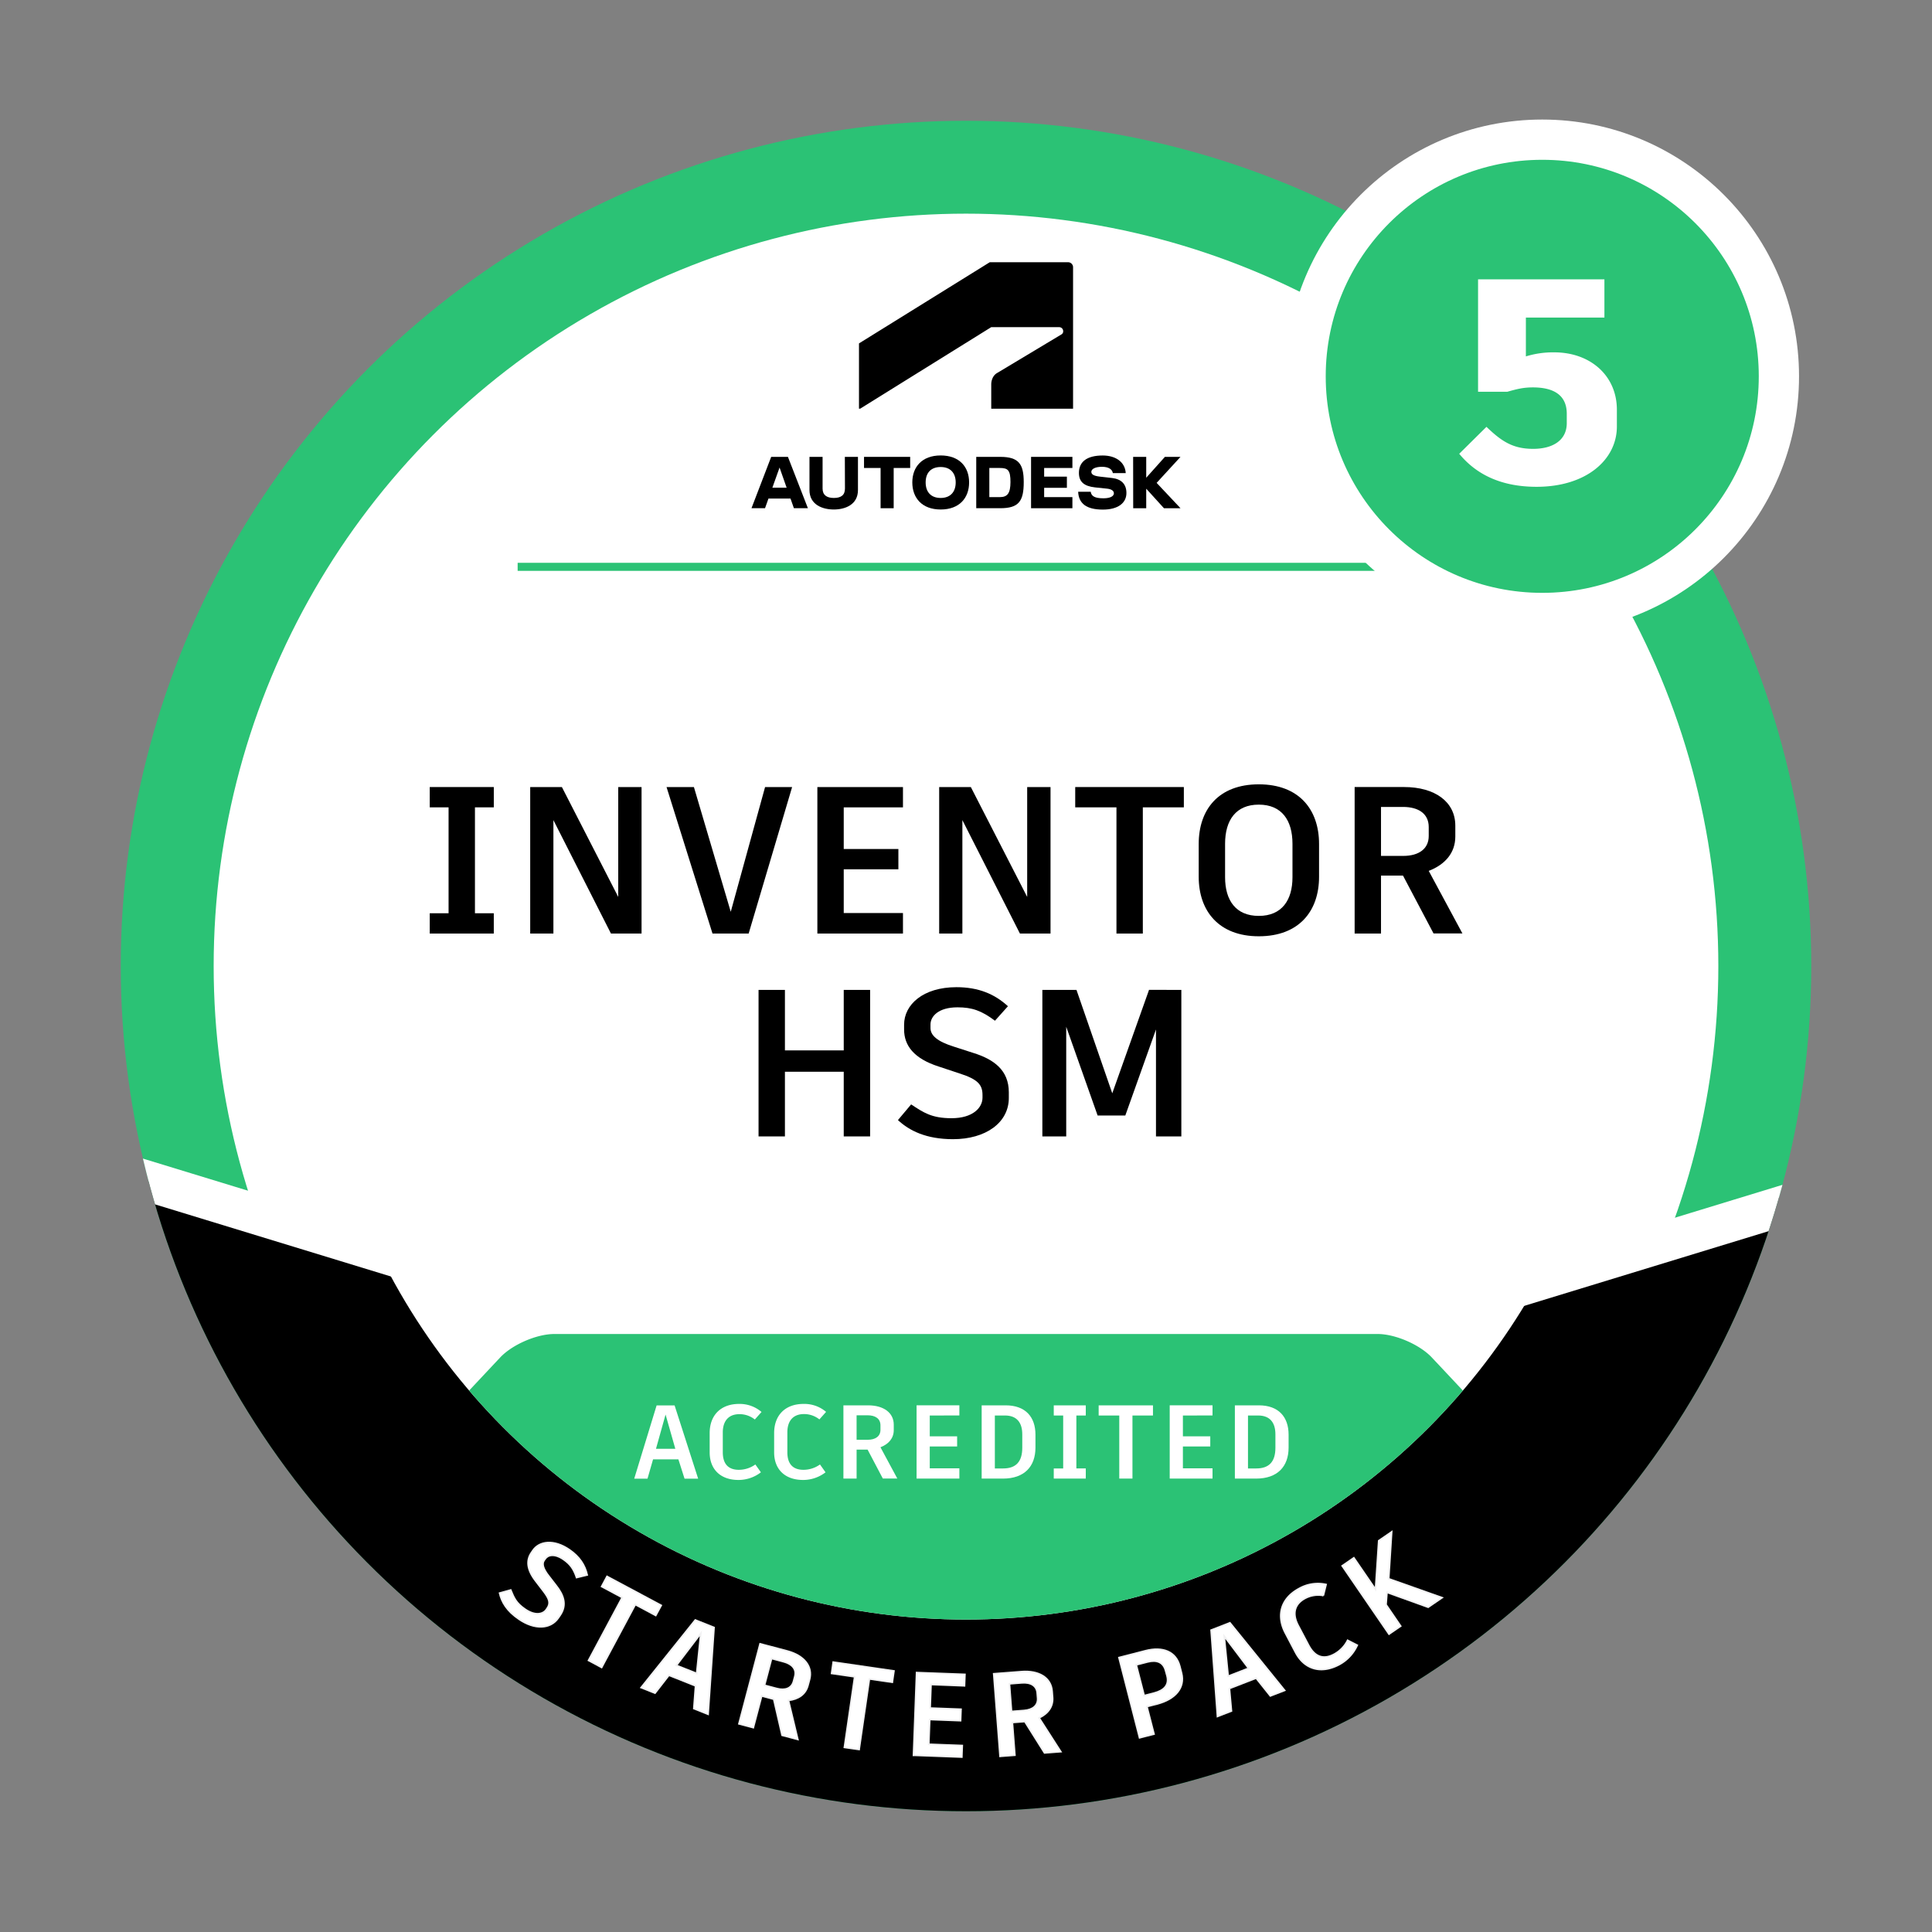
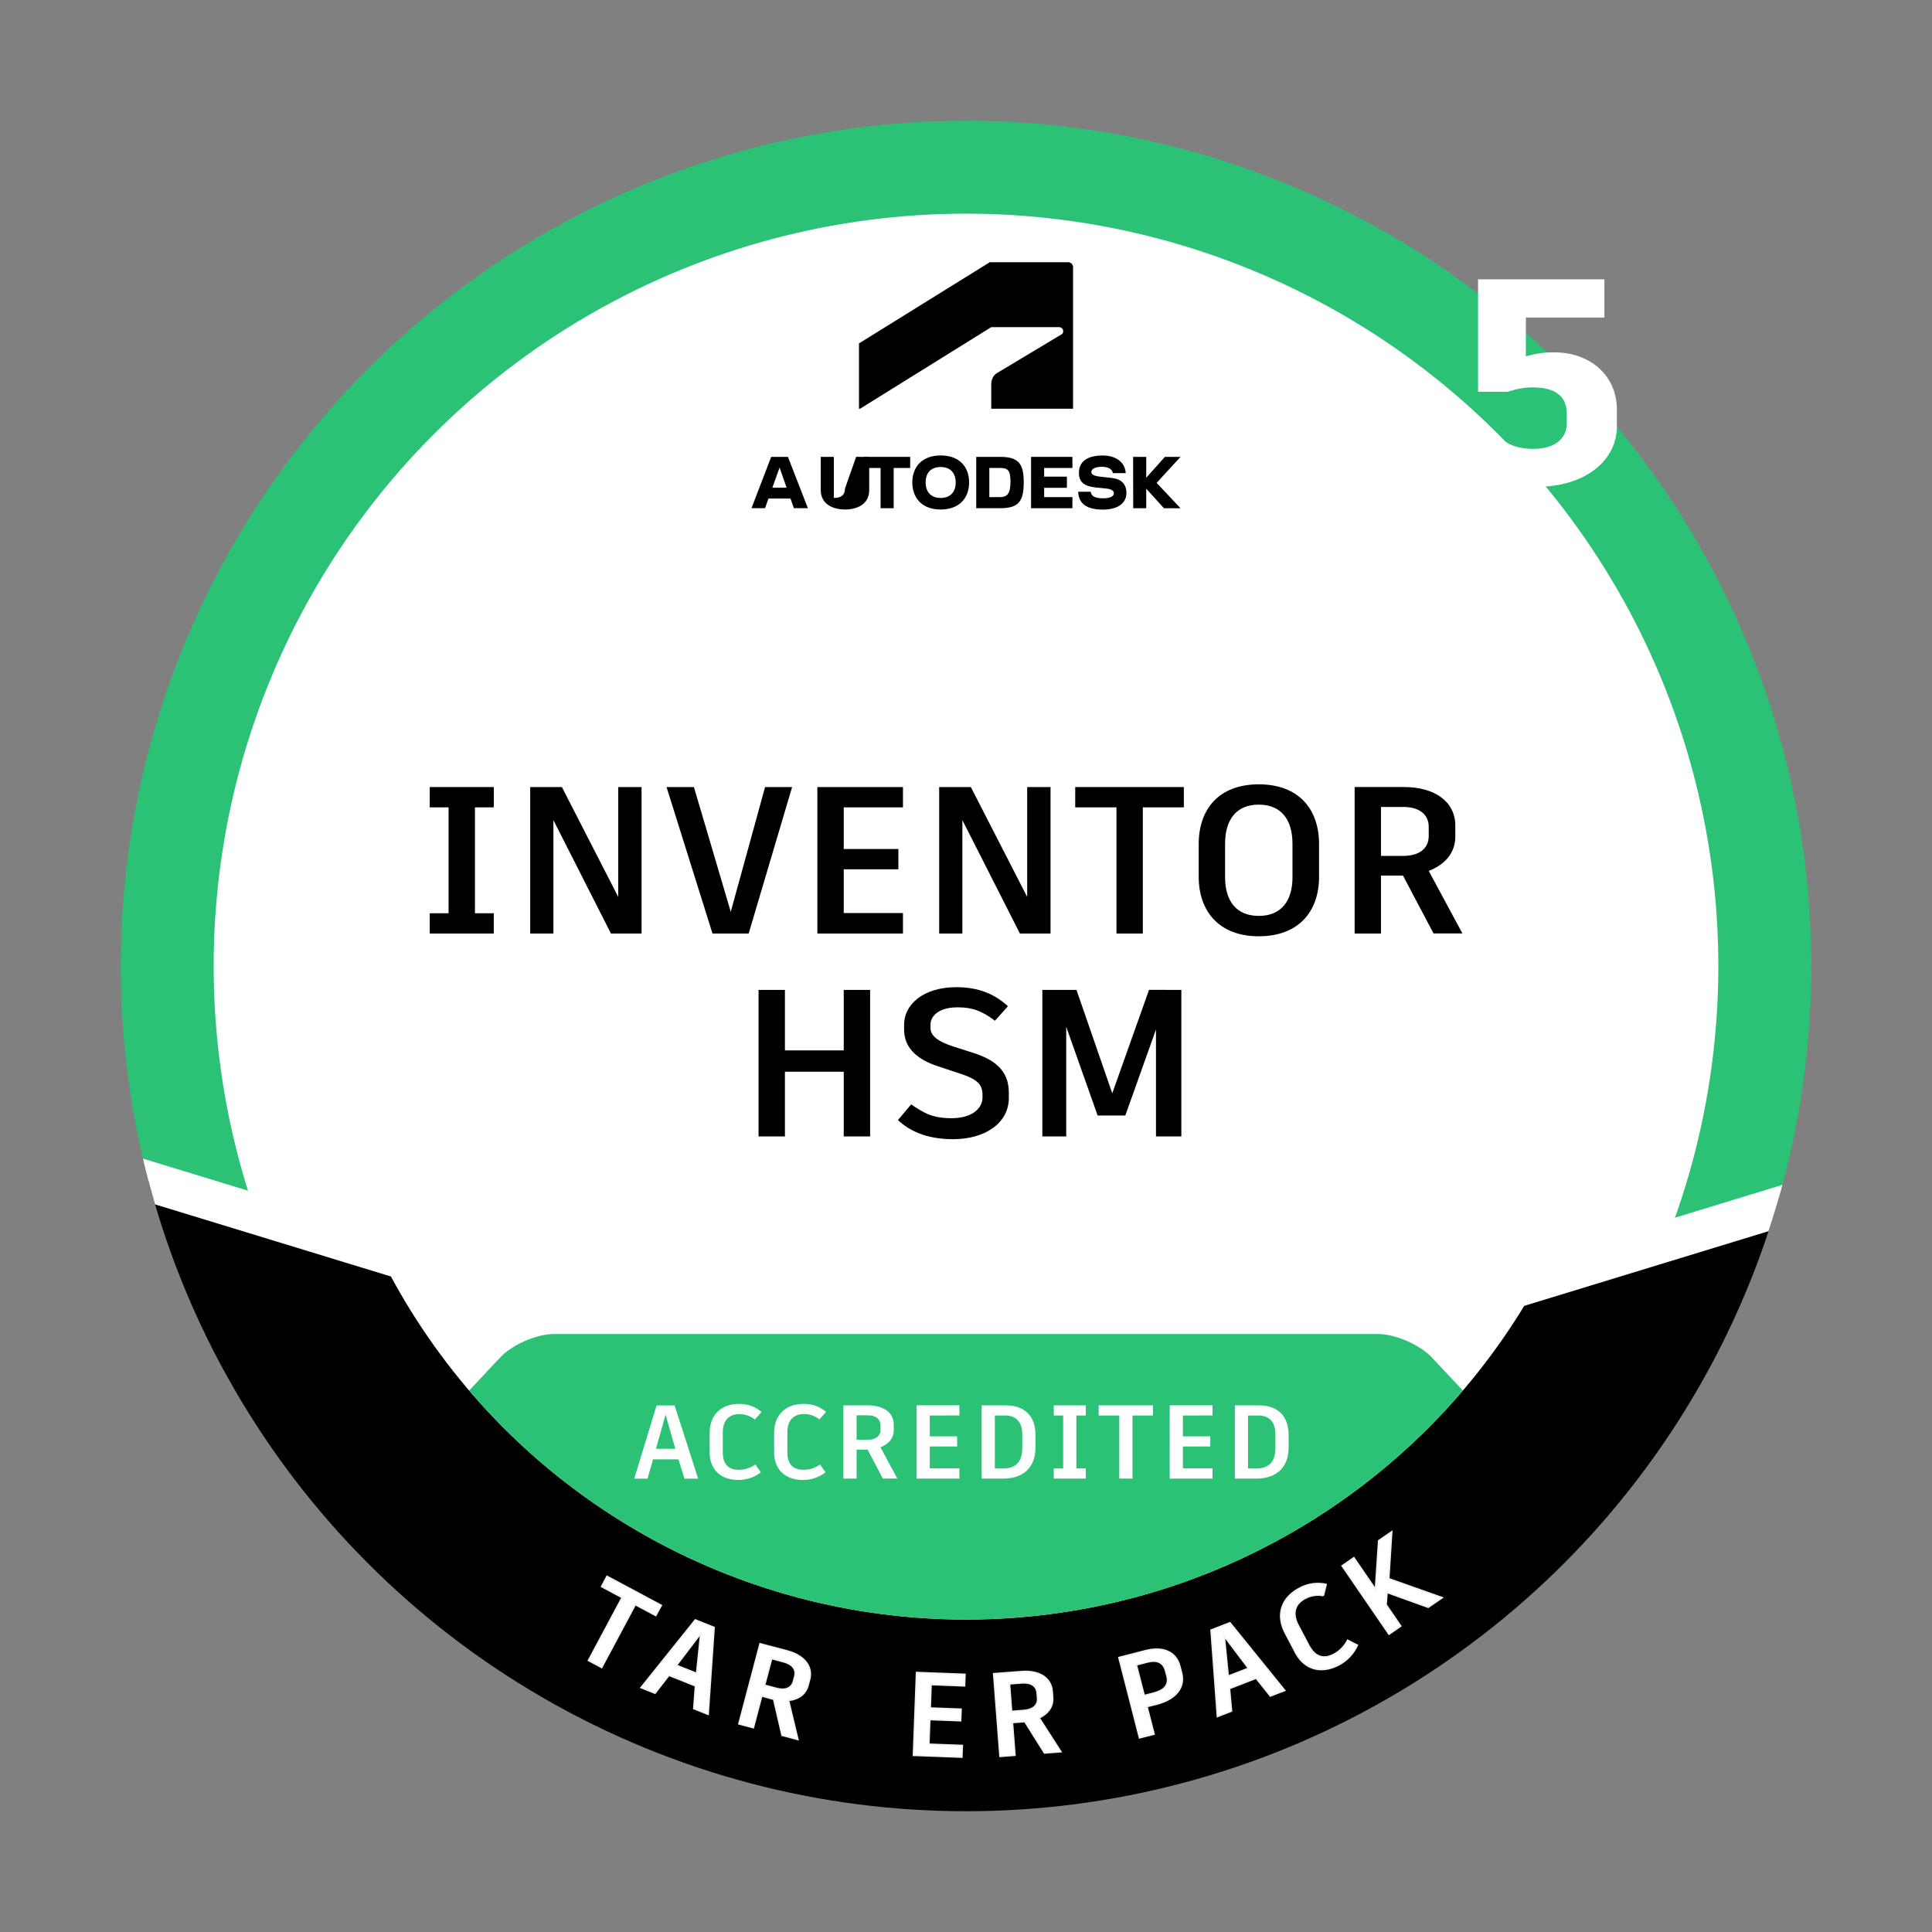
<svg xmlns="http://www.w3.org/2000/svg" viewBox="0 0 1200 1200">
  <rect x="0" y="0" width="1200" height="1200" fill="#808080" stroke="none" />
  <defs>
    <style>.cls-1,.cls-3,.cls-9{fill:none;}.cls-2{clip-path:url(#clip-path);}.cls-11,.cls-3{stroke:#fff;stroke-width:25px;}.cls-10,.cls-11,.cls-3,.cls-9{stroke-miterlimit:10;}.cls-4{clip-path:url(#clip-path-2);}.cls-11,.cls-5{fill:#2bc275;}.cls-10,.cls-6{fill:#fff;}.cls-7{clip-path:url(#clip-path-3);}.cls-8{clip-path:url(#clip-path-4);}.cls-9{stroke:#2bc275;stroke-width:5px;}.cls-10{stroke:#f1f1f2;}</style>
    <clipPath id="clip-path">
-       <path class="cls-1" d="M-219.23,653.8l-.08-10.9-.26-32.74-1.88-245.91c-.53-68.73-43.09-129.8-108.41-155.59L-636.78,87.45A176.49,176.49,0,0,0-702,75a176.39,176.39,0,0,0-67.59,13.37L-1074.76,214.1c-64.93,26.74-106.55,88.43-106,157.16l1.85,240.28.25,33.06.13,16.2a454.89,454.89,0,0,0,39.16,181.82,465.24,465.24,0,0,0,103.86,147.86,479.28,479.28,0,0,0,153.21,99.06A487.21,487.21,0,0,0-703.75,1125c1.59,0,3.19,0,4.78,0h3.69a487.48,487.48,0,0,0,186.45-38.18A478.66,478.66,0,0,0-357.18,985.53,465,465,0,0,0-255.6,836.18,454.7,454.7,0,0,0-219.23,653.8Zm-84.23,48.05a.78.78,0,0,1,0,.14A.78.78,0,0,0-303.46,701.85Zm-.9,7.14,0,.21Zm-1,7,0,.23Zm-1.19,7.19,0,.1Zm-1.26,6.82c0,.13-.05.26-.08.39C-307.89,730.28-307.87,730.15-307.84,730Zm-1.49,7.25v0Zm-1.49,6.64c-.05.2-.09.39-.14.59C-310.91,744.3-310.87,744.11-310.82,743.91Zm-1.79,7.31h0Zm-1.71,6.47c-.08.26-.15.52-.22.79C-314.47,758.21-314.4,758-314.32,757.69Zm-2.1,7.35h0Zm-1.93,6.3-.32,1Zm-2.41,7.39v0Zm-2.14,6.14c-.15.41-.3.82-.44,1.23C-323.2,785.69-323,785.28-322.9,784.87Zm-2.74,7.42h0Zm-2.35,6-.57,1.42Zm-744.61-7.19c-.17-.47-.35-.93-.52-1.4C-1072.95,790.17-1072.77,790.63-1072.6,791.1Zm-2.77-7.58-.27-.78Zm-2.19-6.4c-.15-.45-.31-.91-.46-1.37C-1077.87,776.21-1077.71,776.67-1077.56,777.12Zm-2.44-7.58c-.11-.35-.21-.7-.32-1C-1080.21,768.84-1080.11,769.19-1080,769.54Zm-2-6.57c-.12-.44-.25-.87-.38-1.3C-1082.22,762.1-1082.09,762.53-1082,763Zm-2.11-7.58c-.11-.39-.21-.78-.31-1.17C-1084.29,754.61-1084.19,755-1084.08,755.39Zm-1.76-6.83-.27-1.07Zm-1.78-7.51c-.09-.37-.17-.74-.25-1.12C-1087.79,740.31-1087.71,740.68-1087.62,741.05Zm-1.56-7.26-.12-.54Zm-1.43-7.31-.15-.83Zm-2.43-14.86a1.7,1.7,0,0,1,0-.22A1.7,1.7,0,0,0-1093,711.62Zm-3.86-51.41c0,.9,0,1.81,0,2.71,0-.1,0-.19,0-.29C-1096.89,661.83-1096.89,661-1096.9,660.21Zm.26,11.39c0-.2,0-.4,0-.6C-1096.66,671.2-1096.65,671.4-1096.64,671.6Zm26.3,125.34.16.42Zm2.67,6.56.6,1.42Zm764.94-108.44c0-.13,0-.27,0-.4,0,.05,0,.09,0,.14Zm1.34-17.94c0,.36,0,.73-.05,1.09C-301.42,677.85-301.4,677.48-301.39,677.12Zm-.53,8.51c0,.44-.06.87-.1,1.31C-302,686.5-301.95,686.07-301.92,685.63Z" />
-     </clipPath>
+       </clipPath>
    <clipPath id="clip-path-2">
      <circle class="cls-1" cx="600" cy="-700" r="405.93" />
    </clipPath>
    <clipPath id="clip-path-3">
      <circle class="cls-1" cx="600" cy="600" r="525" />
    </clipPath>
    <clipPath id="clip-path-4">
      <circle class="cls-1" cx="600" cy="600" r="405.93" />
    </clipPath>
  </defs>
  <g id="HEALTH_CHECK_-_PLUS_5_TIER" data-name="HEALTH CHECK - PLUS 5 TIER">
    <g class="cls-2">
      <line class="cls-3" x1="-716.2" y1="878.31" x2="-3.41" y2="660.43" />
    </g>
  </g>
  <g id="STARTER_PACK_-_PLUS_5_TIER" data-name="STARTER PACK - PLUS 5 TIER">
    <g class="cls-4">
      <path class="cls-5" d="M889.33-456.85c-7.53-8-22.69-14.58-33.69-14.58H344.36c-11,0-26.16,6.56-33.69,14.58L62.41-192.43a21.64,21.64,0,0,0,0,29.16L310.67,101.14c7.53,8,22.69,14.59,33.69,14.59H855.64c11,0,26.16-6.57,33.69-14.59l248.26-264.41a21.64,21.64,0,0,0,0-29.16Z" />
    </g>
    <circle class="cls-5" cx="600" cy="600" r="525" />
    <circle class="cls-6" cx="600" cy="600" r="467.29" />
    <g class="cls-7">
      <polyline points="36.84 716.81 254.91 783.48 634.93 899.67 970.78 793.33 1177.82 716.81 1177.82 1258.29 36.84 1258.29" />
      <line class="cls-3" x1="614.39" y1="899.61" x2="1327.18" y2="681.73" />
      <line class="cls-3" x1="-77.89" y1="681.73" x2="634.93" y2="899.67" />
    </g>
    <circle class="cls-6" cx="600" cy="600" r="405.93" />
    <g class="cls-8">
      <path class="cls-5" d="M889.33,843.15c-7.53-8-22.69-14.58-33.69-14.58H344.36c-11,0-26.16,6.56-33.69,14.58L62.41,1107.57a21.64,21.64,0,0,0,0,29.16l248.26,264.41c7.53,8,22.69,14.59,33.69,14.59H855.64c11,0,26.16-6.57,33.69-14.59l248.26-264.41a21.64,21.64,0,0,0,0-29.16Z" />
    </g>
-     <line class="cls-9" x1="321.52" y1="352.07" x2="883.38" y2="352.07" />
-     <path class="cls-10" d="M310.3,989.49l6.94-1.93c2,4.81,3.2,8.07,9,12,6.25,4.28,11.1,3,13.05.2l.54-.79c2.07-3,1.66-5.54-2.26-10.62L332.7,982c-5.58-7.21-5.86-12.92-2.66-17.59L331,963c3.95-5.76,12.89-7.12,22.6-.48,6.43,4.4,9.73,9.6,11.14,15.73l-6.62,1.61c-1.89-5.57-4-8.4-8.2-11.31-5.52-3.78-9.61-2.75-11.23-.38l-.71,1c-1.45,2.12-.72,5.21,3.1,10l4.39,5.68c4.58,5.8,6.89,11.93,2.45,18.42l-1.12,1.63c-4.9,7.16-14.85,7.38-24.37.87C314.71,1000.61,311.52,994.87,310.3,989.49Z" />
    <path class="cls-10" d="M407.3,1003.41l-12.7-6.79-20.91,39.08-8.16-4.37,20.9-39.08-12.76-6.83,3.36-6.29L398,990.33l12.71,6.8Z" />
    <path class="cls-10" d="M432,1047.12l-16.52-6.58-8.63,11.11-8.67-3.45,33.67-42,11.67,4.66-3.69,53.91-8.88-3.54Zm-11.86-12.72,12.56,5,2.56-24.85Z" />
    <path class="cls-10" d="M480.57,1055.39l-7.47-2-5.2,19.69-8.95-2.37L472.09,1021l9,2.36,7.81,2.07c10.45,2.76,16.1,9.57,13.94,17.74l-1,3.7c-1.47,5.54-6,8.6-12.11,9.27l5.83,24.27-9.81-2.59Zm-5.7-8.65,7.53,2c5.33,1.41,9.31-.12,10.46-4.46l.8-3c1.19-4.48-1.6-7.73-6.93-9.14l-7.47-2Z" />
-     <path class="cls-10" d="M554.24,1044.89,540,1042.82l-6.38,43.85-9.16-1.33,6.38-43.86-14.33-2.08,1-7.05,23.49,3.41,14.26,2.08Z" />
    <path class="cls-10" d="M578.28,1046.29l-.54,14.62,19.17.72-.27,7.12-19.17-.72-.58,15.36,20.79.78-.27,7.19-29.16-1.09-.88,0,1.93-51.42,9.25.35,20.79.78-.27,7.12Z" />
    <path class="cls-10" d="M636.52,1069.3l-7.7.59,1.56,20.3-9.24.71-3.93-51.3,9.23-.71,8.06-.62c10.78-.82,18.35,3.76,19,12.18l.29,3.81c.44,5.72-2.84,10.1-8.38,12.74l13.48,21-10.12.78Zm-8.23-6.3,7.77-.59c5.5-.43,8.75-3.18,8.41-7.65l-.25-3.15c-.35-4.62-4.05-6.77-9.55-6.35l-7.69.59Z" />
    <path class="cls-10" d="M732.82,1035l1.06,4.13c2.35,9.11-3.84,16.32-15.23,19.25l-6.26,1.61,4.4,17.09-9,2.31L695,1029.54l9-2.31,7.47-1.93C722.18,1022.54,730.46,1025.79,732.82,1035Zm-8.86,2.73c-1.39-5.41-5.57-6.91-11.2-5.46l-7,1.81,4.91,19.08,6-1.54c6.4-1.65,9.64-5,8.18-10.68Z" />
    <path class="cls-10" d="M780.2,1042.32l-16.58,6.44,1.26,14-8.7,3.38-3.95-53.65,11.71-4.55,34,42-8.91,3.45Zm-17.35-1.23,12.61-4.89-15.07-19.93Z" />
    <path class="cls-10" d="M804.67,1026.35l-6.3-12c-5.86-11.12-2.67-21.78,8.7-27.77a23.48,23.48,0,0,1,16.59-2.43l-1.7,6.87a17.28,17.28,0,0,0-11.3,1.72c-6.63,3.5-8.18,9.55-4.34,16.83l6.48,12.29c3.77,7.15,9.07,9.17,15.7,5.68a19.93,19.93,0,0,0,8.53-8.73l6,3.06A25.74,25.74,0,0,1,831.63,1034C820.19,1040,810.09,1036.62,804.67,1026.35Z" />
    <path class="cls-10" d="M861.49,989.07l-.58,7.61L870,1010l-7.27,5-29.09-42.43,7.27-5,13.43,19.58,2-30.18,8.06-5.53-1.84,29.16,33.17,11.74-8.66,5.94Z" />
    <path class="cls-6" d="M421.36,906.42H405.63l-3.45,12h-8.25l13.91-45.5H419l14.63,45.5h-8.45Zm-13.91-6.56h12l-6.05-21.26Z" />
    <path class="cls-6" d="M440.79,902.13v-12c0-11.11,6.89-18.13,18.27-18.13A20.78,20.78,0,0,1,473,877l-4.16,4.68a15.26,15.26,0,0,0-9.56-3.32c-6.63,0-10.34,4.1-10.34,11.38V902c0,7.15,3.32,10.92,9.95,10.92a17.58,17.58,0,0,0,10.27-3.31l3.45,4.87a22.75,22.75,0,0,1-13.92,4.75C447.29,919.23,440.79,912.4,440.79,902.13Z" />
    <path class="cls-6" d="M480.83,902.13v-12c0-11.11,6.89-18.13,18.27-18.13a20.78,20.78,0,0,1,14,4.94l-4.16,4.68a15.26,15.26,0,0,0-9.56-3.32c-6.63,0-10.34,4.1-10.34,11.38V902c0,7.15,3.32,10.92,10,10.92a17.58,17.58,0,0,0,10.27-3.31l3.45,4.87a22.75,22.75,0,0,1-13.92,4.75C487.33,919.23,480.83,912.4,480.83,902.13Z" />
    <path class="cls-6" d="M538.88,900.38h-6.83v18h-8.19v-45.5H539.2c9.56,0,15.93,4.55,15.93,12v3.38c0,5.07-3.19,8.71-8.26,10.66l10.47,19.43h-9Zm-6.83-6.11h6.89c4.88,0,7.93-2.21,7.93-6.18V885.3c0-4.1-3.12-6.24-8-6.24h-6.83Z" />
    <path class="cls-6" d="M577.49,879.19v12.93h17v6.31h-17V912h18.39v6.37H569.3v-45.5h26.58v6.31Z" />
    <path class="cls-6" d="M643.14,891.08v8.06c0,11.83-7,19.24-20.15,19.24H609.73v-45.5h14.88C637,872.88,643.14,880.16,643.14,891.08Zm-8.19-.19c0-7.41-3.51-11.7-10.73-11.7h-6.3v32.89h5.13c7.93,0,11.9-4.16,11.9-12.81Z" />
    <path class="cls-6" d="M668.55,879.19v32.89h5.85v6.3H654.51v-6.3h5.85V879.19h-5.85v-6.31H674.4v6.31Z" />
    <path class="cls-6" d="M716.13,879.19H703.39v39.19H695.2V879.19H682.4v-6.31h33.73Z" />
    <path class="cls-6" d="M734.72,879.19v12.93h17v6.31h-17V912h18.4v6.37H726.53v-45.5h26.59v6.31Z" />
    <path class="cls-6" d="M800.37,891.08v8.06c0,11.83-7,19.24-20.15,19.24H767v-45.5h14.89C794.2,872.88,800.37,880.16,800.37,891.08Zm-8.19-.19c0-7.41-3.51-11.7-10.72-11.7h-6.31v32.89h5.14c7.93,0,11.89-4.16,11.89-12.81Z" />
    <path d="M295,501.46v65.78h11.7v12.61H266.92V567.24h11.7V501.46h-11.7V488.85h39.79v12.61Z" />
    <path d="M398.48,488.85v91h-19l-35.75-70.46v70.46H329.32v-91H349l35,68.25V488.85Z" />
    <path d="M414,488.85h17l22.88,77.48,21.32-77.48H492l-27,91H442.55Z" />
    <path d="M524.06,501.46v25.87H558v12.61H524.06v27.17h36.79v12.74H507.68v-91h53.17v12.61Z" />
    <path d="M652.5,488.85v91h-19l-35.75-70.46v70.46H583.34v-91H603l35,68.25V488.85Z" />
    <path d="M735.31,501.46H709.83v78.39H693.45V501.46H667.84V488.85h67.47Z" />
    <path d="M819.29,524.21v20.41c0,21.19-12.35,36.92-37.44,36.92-24.83,0-37.31-15.73-37.31-36.92V524.21c0-21.45,12.35-37.05,37.31-37.05S819.29,502.76,819.29,524.21Zm-58.37-.13v20.8c0,14.3,6.63,24,20.93,24s20.93-9.75,20.93-24v-20.8c0-14.69-6.76-24.31-20.93-24.31S760.92,509.39,760.92,524.08Z" />
    <path d="M871.42,543.84H857.77v36H841.39v-91h30.68c19.11,0,31.85,9.1,31.85,24v6.76c0,10.14-6.37,17.42-16.51,21.32l20.93,38.87H890.4Zm-13.65-12.22h13.78c9.75,0,15.86-4.42,15.86-12.35v-5.59c0-8.19-6.24-12.48-16-12.48H857.77Z" />
    <path d="M540.44,705.85H524.06V665.68H487.53v40.17H471.15v-91h16.38v37.57h36.53V614.85h16.38Z" />
    <path d="M557.73,695.71l8.19-9.75c7.67,5.07,12.74,8.58,25.09,8.58,13.39,0,19.24-6.63,19.24-12.74v-1.69c0-6.5-3.12-9.75-13.91-13.26L583,662.43c-15.34-4.94-21.45-13-21.45-23v-3c0-12.35,11.7-23.27,32.5-23.27,13.78,0,23.79,4.29,32,11.83l-8.06,9c-8.32-6.24-14.17-8.32-23.27-8.32-11.83,0-16.77,5.59-16.77,10.66v2.21c0,4.55,4.16,8.32,14.56,11.57l12.09,3.9c12.48,3.9,22,10.53,22,24.44v3.51c0,15.34-14.3,25.61-34.71,25.61C575.28,707.54,564.88,702.34,557.73,695.71Z" />
    <path d="M733.75,614.85v91H718V639.42l-19,53.3v.13H681.75l-19.5-55.12v68.12H647.43v-91h21.19l22.23,64.22,22.75-64v-.26Z" />
    <polygon points="733.23 283.77 723.54 283.77 711.94 296.73 711.94 283.77 703.81 283.77 703.85 315.67 711.94 315.67 711.94 303.54 722.95 315.67 733.23 315.67 718.4 299.92 733.23 283.77" />
    <path d="M690.69,296.89l-7.42-.84c-4.34-.48-5.42-1.56-5.42-3,0-1.64,2.23-3.11,6.58-3.11,4.18,0,6.38,1.55,6.78,3.91h8c-.4-6.74-6.06-10.93-14.31-10.93-9.81,0-14.76,3.91-14.76,10.81,0,5.62,3.27,8.25,10,9l7.54.79c2.87.32,4.18,1.44,4.18,2.87,0,1.64-1.91,3.11-6.53,3.11-5.35,0-7.5-1.35-7.86-4.06h-7.81c.35,7.33,5.14,11.08,15.39,11.08,9.37,0,14.59-4.1,14.59-10.28C699.66,300.79,696.55,297.56,690.69,296.89Z" />
    <polygon points="640.41 315.67 666.09 315.67 666.09 308.77 648.54 308.77 648.54 302.99 662.66 302.99 662.66 296.05 648.54 296.05 648.54 290.67 666.09 290.67 666.09 283.77 640.41 283.77 640.41 315.67" />
    <path d="M621.27,283.77H606.36v31.89h14.91c11.44,0,14.59-4.26,14.59-16.18C635.86,288.27,632.83,283.77,621.27,283.77Zm-.32,25h-6.46v-18.1H621c5.11,0,6.62,1.39,6.62,8.81C627.57,306.26,625.86,308.77,621,308.77Z" />
    <path d="M584.27,282.89c-11.6,0-17.62,7.14-17.62,16.75s6,16.82,17.62,16.82,17.66-7.17,17.66-16.82S595.91,282.89,584.27,282.89Zm0,26.4c-6,0-9.33-3.67-9.33-9.65s3.31-9.57,9.33-9.57,9.33,3.71,9.33,9.57S590.33,309.29,584.27,309.29Z" />
    <polygon points="536.66 290.67 546.95 290.67 546.95 315.67 555.08 315.67 555.08 290.67 565.33 290.67 565.33 283.77 536.66 283.77 536.66 290.67" />
-     <path d="M524.82,303.46c0,4.15-2.55,5.83-6.9,5.83s-7-1.76-7-5.83V283.77h-8.14v20.61c0,9.21,8.22,12.08,15.11,12.08s15-2.87,15-12.08V283.77h-8.14Z" />
+     <path d="M524.82,303.46c0,4.15-2.55,5.83-6.9,5.83V283.77h-8.14v20.61c0,9.21,8.22,12.08,15.11,12.08s15-2.87,15-12.08V283.77h-8.14Z" />
    <path d="M479,283.77l-12.24,31.89h8.41l2.14-6H491l2.1,6h8.7l-12.4-31.89Zm.73,19.14,4.47-12.51,4.39,12.51Z" />
    <path id="symbol" d="M534.24,253.85l81.42-50.64h42.23a2.47,2.47,0,0,1,2.47,2.47,2.16,2.16,0,0,1-1.17,2.08l-40,24c-2.6,1.56-3.51,4.68-3.51,7l0,15.11h50.82V166a3.11,3.11,0,0,0-3.25-3.12H614.75l-81.22,50.42v40.51Z" />
-     <circle class="cls-11" cx="957.92" cy="233.74" r="146.99" />
    <path class="cls-6" d="M1004.27,254.49v10.44c0,20.52-18.9,37.43-49.86,37.43-22.86,0-38-8.28-48.06-20.51l16.92-16.74c9.36,9,16.38,13.68,29,13.68,12.06,0,20.88-5.22,20.88-16V257c0-11.7-8.28-16.38-21.06-16.38-6.12,0-10.08,1.08-15.84,2.7H918.05V173.49h78.48v23.76H947.75v24.12a57.38,57.38,0,0,1,17.64-2.52C987.71,218.85,1004.27,233.25,1004.27,254.49Z" />
  </g>
</svg>